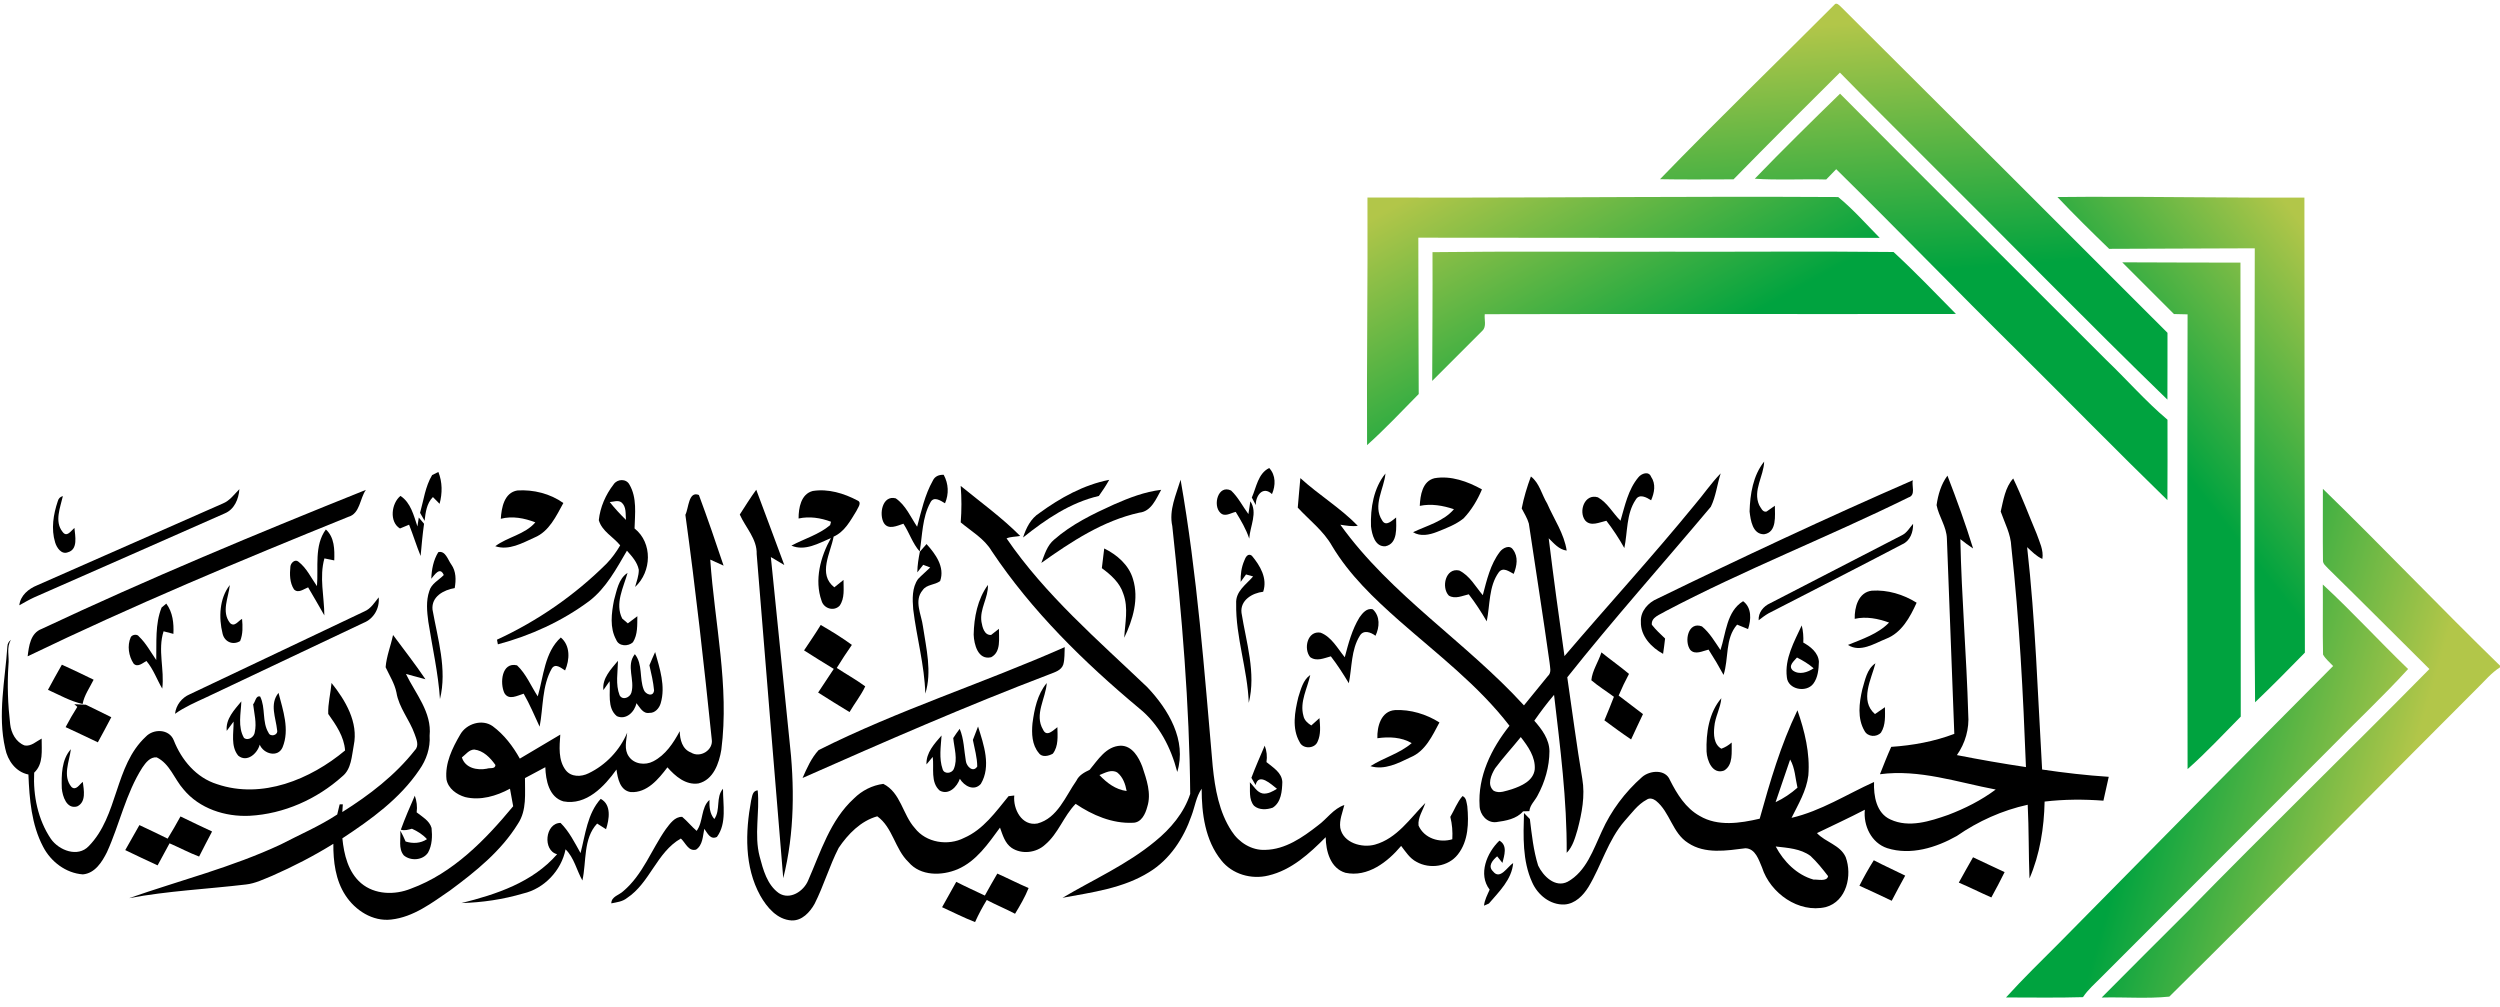
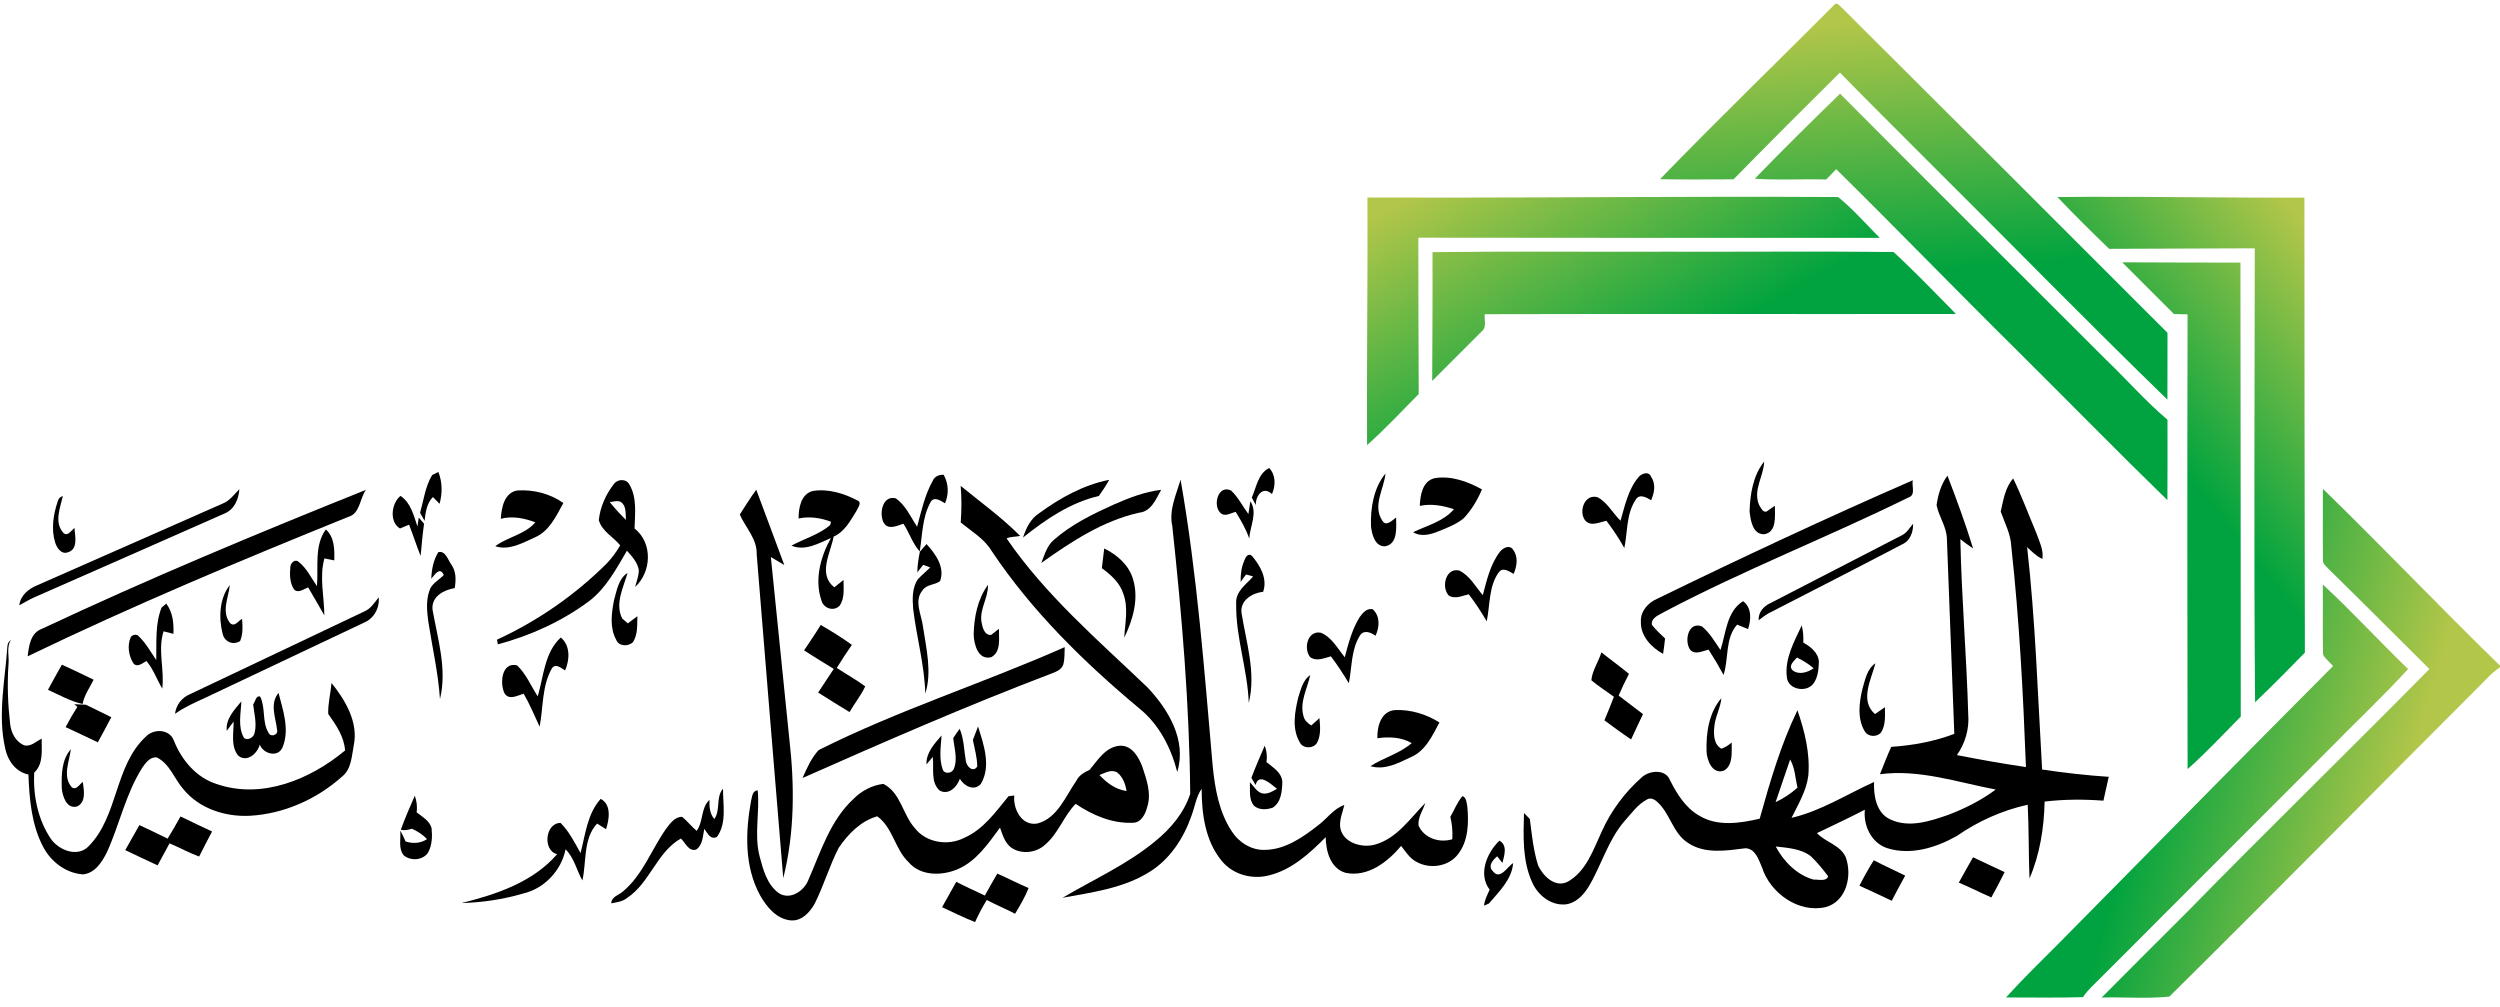
<svg xmlns="http://www.w3.org/2000/svg" xmlns:ns1="http://www.inkscape.org/namespaces/inkscape" xmlns:ns2="http://sodipodi.sourceforge.net/DTD/sodipodi-0.dtd" xmlns:xlink="http://www.w3.org/1999/xlink" width="812pt" height="327pt" viewBox="0 0 812 327" version="1.1" id="svg2" ns1:version="0.48.4 r9939" ns2:docname="Logo of the Syrian Islamic Front.svg">
  <defs id="defs173">
    <linearGradient id="linearGradient4262">
      <stop style="stop-color:#00a33f;stop-opacity:1;" offset="0" id="stop4264" />
      <stop style="stop-color:#00a33f;stop-opacity:0;" offset="1" id="stop4266" />
    </linearGradient>
    <linearGradient id="linearGradient4220">
      <stop style="stop-color:#b2c649;stop-opacity:1;" offset="0" id="stop4222" />
      <stop style="stop-color:#00a33f;stop-opacity:1;" offset="1" id="stop4224" />
    </linearGradient>
    <linearGradient ns1:collect="always" xlink:href="#linearGradient4220" id="linearGradient4226" x1="600.414" y1="64.443" x2="653.308" y2="159.835" gradientUnits="userSpaceOnUse" />
    <linearGradient ns1:collect="always" xlink:href="#linearGradient4220-6" id="linearGradient4226-0" x1="600.414" y1="64.443" x2="653.308" y2="159.835" gradientUnits="userSpaceOnUse" />
    <linearGradient id="linearGradient4220-6">
      <stop style="stop-color:#b2c649;stop-opacity:1;" offset="0" id="stop4222-6" />
      <stop style="stop-color:#00a33f;stop-opacity:1;" offset="1" id="stop4224-1" />
    </linearGradient>
    <linearGradient gradientTransform="matrix(0.567,0.565,-0.565,0.567,544.097,-451.428)" y2="159.835" x2="653.308" y1="64.443" x1="600.414" gradientUnits="userSpaceOnUse" id="linearGradient4243" xlink:href="#linearGradient4220-6" ns1:collect="always" />
    <linearGradient ns1:collect="always" xlink:href="#linearGradient4220-6" id="linearGradient4276" x1="763.905" y1="8.329" x2="771.611" y2="111.114" gradientUnits="userSpaceOnUse" />
    <linearGradient ns1:collect="always" xlink:href="#linearGradient4220-6" id="linearGradient4284" x1="967.045" y1="131.343" x2="888.085" y2="193.802" gradientUnits="userSpaceOnUse" />
    <linearGradient ns1:collect="always" xlink:href="#linearGradient4220-6" id="linearGradient4292" x1="977.967" y1="313.133" x2="879.861" y2="284.742" gradientUnits="userSpaceOnUse" />
  </defs>
  <ns2:namedview pagecolor="#ffffff" bordercolor="#666666" borderopacity="1" objecttolerance="10" gridtolerance="10" guidetolerance="10" ns1:pageopacity="0" ns1:pageshadow="2" ns1:window-width="1680" ns1:window-height="988" id="namedview171" showgrid="false" ns1:zoom="0.44028718" ns1:cx="882.57093" ns1:cy="482.32035" ns1:window-x="-8" ns1:window-y="-8" ns1:window-maximized="1" ns1:current-layer="svg2" />
  <g id="#3fff00ff">
    <path d="M 745.469 1.5 C 745.175 1.515 744.903 1.681 744.625 2.062 C 721.1 25.637 697.144 48.825 673.969 72.75 C 683.906 72.963 693.862 72.8 703.812 72.812 C 718.087 58.25 732.5 43.819 747 29.469 C 758.888 41.656 771 53.594 783 65.656 C 815.362 97.819 847.231 130.475 879.969 162.25 C 880.031 153.213 879.975 144.162 880 135.125 C 836.025 91.112 792.006 47.138 747.906 3.25 C 747.259 2.716 746.351 1.456 745.469 1.5 z M 747.062 38.031 C 735.388 49.406 723.75 60.837 712.438 72.562 C 722.075 73.213 731.775 72.612 741.438 72.875 C 742.8 71.487 744.138 70.088 745.5 68.688 C 770.212 93.025 794.325 117.969 819 142.344 C 839.362 162.556 859.419 183.062 879.969 203.062 C 880.044 192.175 880.013 181.306 880 170.406 C 871.15 162.944 863.487 154.125 855.125 146.125 C 819.125 110.062 782.962 74.181 747.062 38.031 z " transform="scale(0.8,0.8)" id="path22" style="fill:url(#linearGradient4276);fill-opacity:1" />
    <path d="M 698.531 79.906 C 650.749 79.961 602.972 80.375 555.188 80.188 C 555.35 113.7 554.844 147.206 555.031 180.719 C 562.356 174.156 569.1 166.969 576 159.969 C 575.938 138.806 575.819 117.662 575.844 96.5 C 638.281 96.588 700.719 96.6 763.156 96.562 C 757.644 90.975 752.362 84.95 746.312 80 C 730.388 79.906 714.459 79.888 698.531 79.906 z M 722.5 102.156 C 707.064 102.18 691.625 102.237 676.188 102.188 C 644.663 102.3 613.106 101.975 581.594 102.375 C 581.669 119.787 581.531 137.231 581.469 154.656 C 588.244 147.869 595.062 141.1 601.812 134.312 C 603.663 132.588 602.538 129.762 602.812 127.562 C 666.575 127.375 730.35 127.581 794.125 127.469 C 785.775 118.994 777.519 110.362 768.781 102.312 C 753.35 102.144 737.936 102.133 722.5 102.156 z " transform="scale(0.8,0.8)" id="path26" style="fill:url(#linearGradient4226);fill-opacity:1" />
    <path d="M 847.844 79.906 C 843.666 79.918 839.491 79.959 835.312 80 C 842.125 87.188 849.188 94.156 856.312 101.031 C 876.025 100.906 895.725 100.938 915.438 100.812 C 915.388 162.25 915.038 223.7 915.562 285.125 C 922.45 278.55 929.131 271.781 935.781 264.969 C 935.706 203.381 935.581 141.806 935.594 80.219 C 906.336 80.361 877.088 79.823 847.844 79.906 z M 861.625 106.5 C 868.612 113.513 875.612 120.5 882.625 127.5 C 884.462 127.537 886.294 127.562 888.156 127.625 C 888.006 189.162 888.044 250.713 888.156 312.25 C 895.744 305.575 902.625 298.113 909.75 290.938 C 909.7 229.5 909.712 168.062 909.625 106.625 C 893.612 106.625 877.625 106.55 861.625 106.5 z " transform="scale(0.8,0.8)" id="path28" style="fill:url(#linearGradient4284);fill-opacity:1" />
    <path d="M 943.094 198.469 C 943.106 208.106 943 217.75 943.125 227.375 C 942.975 228.925 944.381 229.838 945.281 230.875 C 959.044 244.375 972.656 258.05 986.344 271.625 C 953.719 304.738 920.362 337.125 887.875 370.375 C 876.35 381.913 864.731 393.4 853.281 405 C 862.419 404.75 871.688 405.55 880.75 404.625 C 922.688 363.188 964.038 321.125 1005.75 279.438 C 1008.763 276.538 1011.425 273.2 1015 270.938 L 1015 270.25 C 990.725 246.65 967.381 222.056 943.094 198.469 z M 943.062 237.312 C 943.15 246.787 942.956 256.288 943.156 265.75 C 944.181 267.562 945.837 268.881 947.25 270.406 C 910.138 307.669 873.237 345.113 836.312 382.562 C 828.95 389.95 821.438 397.231 814.438 404.969 C 824.85 404.956 835.288 405.169 845.688 404.844 C 847.712 401.781 850.5 399.413 853.062 396.812 C 883.888 365.962 914.75 335.1 945.562 304.25 C 956.225 293.312 967.4 282.9 977.688 271.625 C 965.975 260.363 955 248.325 943.062 237.312 z " transform="scale(0.8,0.8)" id="path34" style="fill:url(#linearGradient4292);fill-opacity:1" />
  </g>
  <g id="#000000ff">
    <path fill="#000000" opacity="1.00" d=" M 568.26 166.12 C 568.43 160.51 569.39 154.42 573.00 149.92 C 572.88 154.64 569.25 159.26 571.38 164.05 C 571.93 164.88 572.51 166.52 573.80 166.14 C 574.47 165.67 575.81 164.73 576.48 164.26 C 576.46 167.41 577.24 172.91 572.95 173.53 C 569.21 173.54 568.60 168.96 568.26 166.12 Z" id="path39" />
    <path fill="#000000" opacity="1.00" d=" M 406.59 161.61 C 408.09 158.25 408.58 153.83 412.23 152.01 C 414.43 154.35 414.34 157.70 413.14 160.48 C 410.22 157.72 407.81 160.94 407.88 164.05 C 407.43 163.24 407.01 162.43 406.59 161.61 Z" id="path41" />
    <path fill="#000000" opacity="1.00" d=" M 140.35 154.31 C 140.86 154.06 141.87 153.54 142.38 153.29 C 143.71 156.62 143.70 160.20 142.78 163.64 C 142.24 163.09 141.15 161.99 140.61 161.44 C 138.58 163.47 138.21 166.46 137.91 169.17 C 137.41 168.31 136.92 167.44 136.44 166.57 C 137.60 162.46 138.12 158.04 140.35 154.31 Z" id="path43" />
    <path fill="#000000" opacity="1.00" d=" M 302.99 156.10 C 303.64 154.68 305.03 154.14 306.52 154.22 C 308.09 157.13 308.25 160.42 306.94 163.47 C 305.49 162.59 303.21 161.01 302.15 163.29 C 299.52 168.12 299.61 173.83 298.72 179.13 C 296.39 176.50 295.35 173.02 293.43 170.10 C 291.42 170.75 288.54 172.22 287.08 169.87 C 285.42 167.02 286.58 160.73 290.93 161.86 C 294.16 164.06 295.76 167.90 297.88 171.08 C 299.25 165.99 300.38 160.73 302.99 156.10 Z" id="path45" />
    <path fill="#000000" opacity="1.00" d=" M 445.30 170.96 C 445.09 165.01 446.15 158.52 450.00 153.79 C 449.55 158.78 445.75 164.18 448.93 169.04 C 450.16 171.22 452.22 168.99 453.46 168.08 C 453.46 171.27 454.13 176.55 449.98 177.43 C 446.58 177.67 445.60 173.58 445.30 170.96 Z" id="path47" />
    <path fill="#000000" opacity="1.00" d=" M 532.14 155.04 C 533.11 153.80 535.53 152.89 536.28 154.87 C 537.89 157.21 537.35 160.05 536.28 162.49 C 534.79 161.54 532.43 160.22 531.25 162.35 C 528.18 166.93 528.68 172.79 527.58 178.01 C 525.87 174.91 523.91 171.95 521.75 169.14 C 519.55 169.61 516.64 171.14 514.85 169.02 C 512.63 166.10 514.68 160.20 519.00 161.53 C 522.14 163.32 523.83 166.66 526.34 169.13 C 527.77 164.28 528.81 159.02 532.14 155.04 Z" id="path49" />
-     <path fill="#000000" opacity="1.00" d=" M 550.26 164.18 C 553.20 160.76 555.73 156.98 558.88 153.75 C 557.72 157.33 557.34 161.22 555.67 164.61 C 540.16 183.09 524.06 201.09 509.05 219.99 C 510.67 230.98 512.07 242.00 513.93 252.96 C 514.88 258.50 513.79 264.13 512.38 269.49 C 511.58 272.14 510.85 274.96 508.86 277.00 C 508.97 259.81 506.74 242.73 504.76 225.69 C 502.47 228.37 500.36 231.20 498.34 234.09 C 500.80 236.87 503.21 240.10 503.26 243.98 C 503.24 249.01 501.80 254.01 499.39 258.42 C 498.52 260.11 496.91 261.48 496.74 263.46 C 496.23 263.47 495.21 263.51 494.70 263.52 C 492.61 266.00 489.03 266.61 485.98 267.02 C 483.02 267.37 480.70 264.65 480.58 261.87 C 479.93 252.18 484.39 243.13 490.28 235.73 C 480.15 222.55 466.79 212.45 454.41 201.55 C 446.28 194.36 438.28 186.74 432.67 177.36 C 429.90 172.43 425.29 168.97 421.51 164.87 C 421.82 161.68 422.03 158.48 422.36 155.29 C 428.33 160.75 435.36 164.96 441.01 170.78 C 439.10 171.06 437.21 170.71 435.34 170.43 C 451.76 193.33 476.14 208.49 494.98 229.11 C 497.54 225.93 500.15 222.78 502.72 219.61 C 504.07 218.44 503.39 216.60 503.29 215.11 C 501.19 200.08 498.80 185.08 496.57 170.06 C 496.08 168.31 495.07 166.75 494.25 165.14 C 494.93 161.60 495.99 158.14 497.24 154.76 C 500.04 156.90 500.75 160.66 502.53 163.56 C 504.72 168.60 508.03 173.31 508.86 178.83 C 506.35 178.51 504.71 176.48 503.02 174.83 C 504.58 187.60 506.33 200.36 508.14 213.10 C 522.10 196.73 536.64 180.84 550.26 164.18 M 485.61 249.55 C 484.34 251.64 482.88 254.93 485.17 256.86 C 487.04 257.83 489.15 256.85 491.03 256.35 C 494.15 255.29 498.01 253.65 498.48 249.92 C 498.78 245.89 496.29 242.42 493.95 239.40 C 491.21 242.82 488.22 246.03 485.61 249.55 Z" id="path51" />
    <path fill="#000000" opacity="1.00" d=" M 461.14 164.31 C 461.31 160.89 461.97 156.27 465.94 155.32 C 471.27 154.41 476.71 156.38 481.34 158.96 C 479.89 162.39 477.95 165.66 475.37 168.37 C 472.82 170.42 469.72 171.57 466.72 172.77 C 464.25 173.74 461.35 174.34 458.96 172.86 C 463.51 170.69 468.86 169.36 472.24 165.39 C 468.67 164.20 464.88 163.52 461.14 164.31 Z" id="path53" />
    <path fill="#000000" opacity="1.00" d=" M 629.00 164.07 C 629.48 160.68 630.47 157.27 632.53 154.49 C 635.53 162.29 638.41 170.14 640.86 178.14 C 639.42 177.21 638.06 176.16 636.72 175.11 C 637.11 194.09 638.74 213.01 639.28 231.98 C 639.67 236.70 638.32 241.40 635.60 245.26 C 643.04 246.72 650.52 248.03 658.03 249.15 C 657.11 225.25 655.89 201.33 653.27 177.55 C 653.11 173.47 651.14 169.90 649.83 166.15 C 650.69 162.46 651.28 158.29 653.89 155.41 C 656.72 161.27 658.98 167.40 661.51 173.39 C 662.42 176.01 663.82 178.68 663.36 181.54 C 661.41 180.68 659.94 179.13 658.41 177.71 C 661.12 201.69 661.87 225.86 663.28 249.94 C 670.46 251.00 677.68 251.84 684.92 252.31 C 684.33 254.89 683.77 257.47 683.19 260.06 C 676.82 259.58 670.43 259.60 664.09 260.35 C 663.92 268.84 662.55 277.50 659.18 285.32 C 658.87 277.35 659.00 269.36 658.60 261.38 C 650.34 263.19 642.52 266.71 635.58 271.52 C 628.86 275.32 620.57 277.90 612.96 275.48 C 607.81 273.78 605.17 268.16 605.70 263.00 C 600.58 265.66 595.34 268.08 590.15 270.59 C 592.93 273.58 597.70 274.43 599.48 278.39 C 601.67 284.31 599.79 292.75 593.02 294.62 C 584.20 296.69 574.97 290.09 572.31 281.77 C 571.24 279.29 570.19 275.65 566.95 275.51 C 560.80 276.28 553.80 277.47 548.31 273.80 C 543.17 270.59 542.44 263.77 537.84 260.08 C 536.96 259.43 535.81 259.05 534.85 259.73 C 531.88 261.31 529.92 264.18 527.71 266.61 C 522.27 272.85 520.16 281.08 515.95 288.06 C 514.22 290.87 511.60 293.56 508.12 293.78 C 503.50 293.98 499.44 290.66 497.65 286.58 C 494.44 279.55 494.78 271.60 494.99 264.06 C 495.61 264.72 496.25 265.37 496.90 266.02 C 497.53 271.09 498.05 276.25 499.59 281.14 C 501.21 284.55 505.13 288.46 509.17 286.39 C 515.23 283.03 517.48 275.98 520.25 270.07 C 523.27 263.31 527.81 257.26 533.36 252.37 C 535.88 250.19 540.95 249.76 542.40 253.37 C 544.68 257.89 547.49 262.47 552.05 265.01 C 557.94 268.51 565.20 267.39 571.55 265.91 C 574.89 253.95 578.38 241.90 583.81 230.70 C 586.16 237.45 587.94 244.66 587.35 251.85 C 586.74 256.84 584.08 261.22 581.89 265.64 C 591.47 263.41 599.82 257.99 608.69 253.99 C 608.52 258.49 609.42 264.13 614.04 266.18 C 620.06 268.98 626.86 266.73 632.76 264.68 C 638.23 262.60 643.51 259.94 648.21 256.44 C 635.80 254.10 623.41 249.77 610.61 251.47 C 611.79 248.49 612.95 245.50 614.27 242.58 C 621.25 242.11 628.20 240.85 634.76 238.36 C 633.95 217.22 633.17 196.08 632.35 174.95 C 632.25 171.05 629.73 167.81 629.00 164.07 M 581.44 246.69 C 579.80 251.29 578.34 255.95 576.71 260.55 C 579.29 259.33 581.68 257.74 583.82 255.84 C 583.10 252.78 583.04 249.47 581.44 246.69 M 576.75 274.94 C 579.33 279.82 583.61 284.17 589.03 285.69 C 590.41 285.59 593.41 286.45 593.76 284.57 C 591.99 282.27 590.17 279.98 588.04 278.00 C 584.80 275.61 580.60 275.39 576.75 274.94 Z" id="path55" />
    <path fill="#000000" opacity="1.00" d=" M 199.30 157.33 C 200.49 155.53 203.38 155.39 204.44 157.39 C 206.96 161.68 206.23 166.90 206.10 171.64 C 212.04 176.34 211.67 185.71 206.28 190.65 C 206.78 188.82 207.50 186.99 207.48 185.07 C 207.00 182.59 205.26 180.69 203.63 178.87 C 200.17 184.75 196.87 191.04 191.33 195.26 C 182.50 201.81 172.32 206.45 161.71 209.28 C 161.64 208.90 161.50 208.15 161.42 207.77 C 174.61 201.69 186.71 193.32 197.00 183.08 C 198.73 181.29 200.19 179.28 201.44 177.13 C 199.19 174.36 195.53 172.58 194.49 168.95 C 194.93 164.73 196.72 160.67 199.30 157.33 M 198.04 163.07 C 199.67 165.11 201.44 167.03 203.31 168.86 C 203.14 166.93 203.51 164.51 201.80 163.14 C 200.67 162.37 199.27 162.99 198.04 163.07 Z" id="path57" />
    <path fill="#000000" opacity="1.00" d=" M 337.61 166.63 C 344.37 161.70 351.98 157.47 360.27 155.85 C 359.27 157.67 358.12 159.40 356.91 161.09 C 347.63 163.24 339.62 168.71 332.29 174.58 C 333.29 171.48 334.77 168.43 337.61 166.63 Z" id="path59" />
    <path fill="#000000" opacity="1.00" d=" M 380.76 170.88 C 379.61 165.68 382.01 160.70 383.46 155.82 C 388.85 186.60 391.17 217.80 393.89 248.89 C 394.63 256.19 395.94 263.76 400.06 269.99 C 402.38 273.62 406.54 276.26 410.95 276.04 C 417.47 275.92 423.09 271.99 428.04 268.13 C 430.99 266.01 433.05 262.66 436.64 261.47 C 436.06 263.90 434.96 266.34 435.32 268.90 C 436.24 273.79 442.36 275.50 446.58 274.33 C 453.74 272.33 457.99 265.81 462.94 260.81 C 462.18 263.23 460.46 265.50 460.74 268.13 C 462.56 272.30 467.55 273.86 471.71 272.59 C 471.85 270.14 471.67 267.69 471.06 265.32 C 472.39 263.08 473.29 260.54 475.02 258.56 C 476.34 259.09 476.31 260.71 476.58 261.87 C 477.08 267.19 476.97 273.16 473.50 277.54 C 470.40 281.51 464.38 282.36 460.08 279.93 C 457.88 278.80 456.55 276.63 455.09 274.75 C 450.73 279.96 444.21 285.03 437.00 283.48 C 432.11 282.03 430.64 276.43 430.59 271.92 C 425.31 277.23 419.47 282.61 411.97 284.37 C 406.45 285.74 400.21 283.95 396.66 279.42 C 391.43 272.94 390.29 264.23 390.30 256.17 C 388.49 258.81 388.10 262.06 386.98 264.99 C 384.45 272.29 379.95 279.18 373.26 283.26 C 364.81 288.53 354.71 289.83 345.11 291.60 C 355.21 285.62 366.09 280.80 375.19 273.26 C 380.18 269.21 384.57 264.04 386.58 257.85 C 386.33 228.78 383.87 199.77 380.76 170.88 Z" id="path61" />
    <path fill="#000000" opacity="1.00" d=" M 538.35 194.43 C 565.74 181.09 593.34 168.16 621.27 155.99 C 620.86 157.76 622.32 160.81 619.90 161.56 C 593.83 174.40 566.68 184.99 540.95 198.53 C 539.28 199.62 536.23 200.42 536.52 202.92 C 537.78 204.56 539.33 205.96 540.82 207.39 C 540.63 209.05 540.42 210.71 540.17 212.37 C 536.36 210.31 532.79 206.54 532.96 201.93 C 532.76 198.53 535.36 195.67 538.35 194.43 Z" id="path63" />
    <path fill="#000000" opacity="1.00" d=" M 312.03 157.82 C 318.54 163.14 325.41 168.10 331.36 174.08 C 329.89 174.37 328.31 174.27 326.93 174.87 C 339.54 193.28 356.63 207.92 372.66 223.22 C 379.49 230.44 385.52 240.45 382.37 250.73 C 380.34 242.84 376.46 235.24 370.00 230.06 C 352.04 215.06 335.15 198.51 322.10 178.98 C 319.71 174.95 315.53 172.60 312.04 169.67 C 312.35 165.72 312.35 161.76 312.03 157.82 Z" id="path65" />
    <path fill="#000000" opacity="1.00" d=" M 162.66 168.50 C 162.89 164.89 163.76 160.01 168.05 159.30 C 173.26 158.97 178.71 160.33 182.98 163.38 C 180.64 167.63 178.38 172.62 173.61 174.59 C 169.66 176.37 165.31 178.90 160.86 177.41 C 164.87 174.38 170.45 173.65 173.88 169.66 C 170.32 168.29 166.43 167.52 162.66 168.50 Z" id="path67" />
    <path fill="#000000" opacity="1.00" d=" M 240.28 167.12 C 242.03 164.42 243.72 161.66 245.63 159.07 C 248.73 167.19 251.66 175.38 254.74 183.52 C 253.28 182.65 251.84 181.78 250.37 180.93 C 252.34 200.59 254.36 220.25 256.36 239.91 C 258.10 254.96 258.13 270.46 254.40 285.23 C 251.51 250.14 248.59 215.06 245.77 179.98 C 245.93 175.05 242.17 171.38 240.28 167.12 Z" id="path69" />
    <path fill="#000000" opacity="1.00" d=" M 259.38 168.41 C 259.37 165.02 260.13 160.47 263.98 159.47 C 268.97 158.67 274.12 160.23 278.51 162.56 C 280.11 163.25 278.54 164.99 278.14 166.00 C 276.20 169.15 274.32 172.72 270.76 174.30 C 269.78 179.61 265.55 186.52 270.99 190.76 C 271.97 189.94 272.96 189.15 273.97 188.36 C 273.96 191.16 274.43 194.30 272.71 196.73 C 270.84 198.69 267.55 197.66 266.84 195.12 C 264.46 188.40 266.49 180.78 269.89 174.76 C 265.91 176.45 261.45 179.11 257.05 177.22 C 261.22 174.98 265.95 173.66 269.63 170.56 C 269.70 170.29 269.84 169.74 269.91 169.46 C 266.56 168.20 262.91 167.63 259.38 168.41 Z" id="path71" />
    <path fill="#000000" opacity="1.00" d=" M 361.86 163.83 C 366.75 161.68 371.81 159.73 377.15 159.09 C 375.49 162.05 373.92 166.14 370.05 166.51 C 358.23 169.13 347.95 175.93 338.22 182.84 C 339.26 180.18 340.08 177.19 342.36 175.29 C 348.07 170.28 354.99 166.94 361.86 163.83 Z" id="path73" />
    <path fill="#000000" opacity="1.00" d=" M 396.35 166.54 C 393.86 164.15 395.61 157.28 399.85 159.32 C 402.17 161.50 403.60 164.43 405.48 166.97 C 405.64 165.94 405.95 163.87 406.11 162.83 C 408.58 166.49 405.99 170.95 405.75 174.94 C 404.72 171.84 403.06 169.03 401.36 166.26 C 399.72 166.61 397.83 168.04 396.35 166.54 Z" id="path75" />
    <path fill="#000000" opacity="1.00" d=" M 72.39 163.53 C 74.65 162.62 76.09 160.54 77.75 158.88 C 77.52 162.07 76.14 165.45 73.00 166.75 C 52.38 175.90 31.71 184.94 11.07 194.04 C 9.42 194.80 7.86 195.72 6.27 196.60 C 6.64 193.39 9.27 191.24 12.08 190.10 C 32.18 181.24 52.28 172.36 72.39 163.53 Z" id="path77" />
    <path fill="#000000" opacity="1.00" d=" M 13.54 204.27 C 48.11 188.02 83.39 173.32 118.84 159.11 C 116.86 161.89 116.95 166.84 113.12 167.88 C 78.03 182.07 43.09 196.71 8.98 213.17 C 9.39 209.83 9.89 205.63 13.54 204.27 Z" id="path79" />
    <path fill="#000000" opacity="1.00" d=" M 18.77 162.79 C 18.99 161.91 19.54 161.36 20.42 161.13 C 19.60 164.77 17.64 169.35 20.28 172.69 C 21.69 174.71 23.02 172.44 24.17 171.47 C 24.40 174.06 25.43 178.47 22.02 179.39 C 19.94 180.19 18.42 177.89 17.91 176.18 C 16.56 171.81 17.33 167.04 18.77 162.79 Z" id="path81" />
-     <path fill="#000000" opacity="1.00" d=" M 222.61 167.21 C 223.71 165.08 223.60 159.37 227.00 160.77 C 229.82 168.36 232.45 176.03 235.02 183.72 C 233.57 183.06 232.13 182.41 230.69 181.76 C 232.09 202.31 236.94 222.84 234.29 243.50 C 233.57 247.90 231.71 253.30 226.85 254.46 C 222.73 255.08 219.30 252.09 216.78 249.23 C 213.89 253.05 210.15 257.60 204.86 257.27 C 201.37 256.75 200.63 252.83 200.23 249.94 C 196.32 255.44 190.44 261.68 183.00 260.29 C 178.30 258.92 177.26 253.42 177.12 249.19 C 174.92 250.37 172.70 251.53 170.51 252.72 C 170.46 257.73 171.17 263.13 168.23 267.55 C 162.77 276.43 154.44 283.11 146.15 289.24 C 140.31 293.23 134.32 297.87 127.05 298.67 C 121.05 299.37 115.36 295.68 112.19 290.79 C 108.97 285.87 108.23 279.82 108.27 274.07 C 101.92 278.01 95.26 281.44 88.42 284.45 C 85.65 285.56 82.91 286.95 79.90 287.28 C 67.25 288.78 54.48 289.36 41.93 291.72 C 58.36 285.96 75.41 281.68 91.23 274.26 C 97.35 271.07 103.75 268.35 109.53 264.55 C 109.72 263.73 110.12 262.08 110.32 261.26 L 111.35 261.24 C 111.31 261.87 111.22 263.12 111.18 263.75 C 119.96 258.24 128.35 251.82 134.79 243.62 C 136.23 242.16 135.23 240.03 134.67 238.42 C 133.03 233.77 129.56 229.87 128.76 224.91 C 128.16 221.96 126.49 219.41 125.25 216.71 C 125.53 213.15 126.93 209.74 127.66 206.24 C 131.20 211.01 134.86 215.70 138.19 220.62 C 136.07 220.06 133.96 219.49 131.85 218.90 C 134.96 225.33 140.31 231.35 139.54 238.96 C 139.81 242.94 138.48 246.81 136.20 250.04 C 129.88 259.42 120.52 266.16 111.20 272.29 C 111.72 277.55 113.08 283.25 117.27 286.85 C 121.70 290.62 128.23 290.77 133.45 288.64 C 147.11 283.63 157.59 272.84 166.68 261.87 C 166.34 259.97 165.99 258.07 165.64 256.17 C 161.23 258.55 156.07 260.10 151.07 258.89 C 148.33 258.08 145.58 256.14 145.02 253.17 C 144.47 247.92 146.91 242.98 149.48 238.58 C 151.47 235.05 156.58 233.43 160.02 235.86 C 163.74 238.61 166.60 242.38 168.84 246.40 C 173.22 243.79 177.60 241.19 181.98 238.60 C 181.71 242.46 181.25 246.91 183.76 250.17 C 185.53 252.44 188.78 252.36 191.16 251.17 C 196.74 248.51 201.32 243.69 203.71 237.98 C 203.45 240.54 202.61 243.43 204.26 245.72 C 205.97 248.23 209.57 248.65 212.15 247.29 C 216.15 245.25 218.72 241.34 220.78 237.49 C 220.82 240.20 221.60 243.36 224.43 244.42 C 227.41 246.31 231.78 243.64 231.17 240.08 C 228.65 215.76 225.95 191.43 222.61 167.21 M 150.02 246.01 C 151.10 249.48 154.97 250.28 158.14 249.67 C 159.02 249.30 160.91 249.91 160.90 248.45 C 159.25 246.11 157.01 243.78 154.02 243.45 C 152.31 243.51 151.27 245.07 150.02 246.01 Z" id="path83" />
    <path fill="#000000" opacity="1.00" d=" M 129.91 171.65 C 126.37 169.52 127.12 163.46 130.07 161.07 C 133.42 163.25 134.38 167.43 135.58 170.99 C 135.69 170.26 135.91 168.81 136.02 168.09 C 136.59 168.76 137.16 169.44 137.73 170.12 C 137.25 173.60 136.93 177.09 136.62 180.58 C 135.26 177.24 134.20 173.78 132.87 170.42 C 132.13 170.73 130.65 171.34 129.91 171.65 Z" id="path85" />
    <path fill="#000000" opacity="1.00" d=" M 617.82 173.81 C 619.39 173.02 620.24 171.42 621.37 170.14 C 621.44 172.78 620.45 175.66 617.86 176.79 C 603.42 184.35 588.90 191.76 574.40 199.22 C 573.27 199.87 572.24 200.67 571.21 201.46 C 571.06 198.95 572.76 196.92 574.95 195.93 C 589.25 188.58 603.54 181.21 617.82 173.81 Z" id="path87" />
    <path fill="#000000" opacity="1.00" d=" M 102.95 190.38 C 103.47 184.30 102.00 177.18 105.84 171.97 C 108.67 174.54 108.68 178.50 108.57 182.02 C 107.77 181.85 106.17 181.53 105.37 181.37 C 103.67 187.42 105.31 193.72 105.35 199.88 C 103.60 196.83 101.87 193.78 100.08 190.77 C 98.67 191.29 96.88 192.85 95.49 191.43 C 94.07 189.25 94.07 186.51 94.32 184.02 C 94.41 182.89 95.81 181.49 96.91 182.42 C 99.59 184.48 101.04 187.67 102.95 190.38 Z" id="path89" />
    <path fill="#000000" opacity="1.00" d=" M 298.78 179.17 C 299.50 178.35 300.21 177.53 300.94 176.71 C 303.84 179.92 306.96 184.15 305.36 188.71 C 303.71 190.05 300.97 189.75 299.68 191.69 C 296.76 195.09 299.29 199.63 299.77 203.43 C 300.83 210.58 302.76 218.20 300.54 225.29 C 300.28 216.03 297.72 207.05 296.61 197.89 C 296.35 194.59 296.18 190.89 298.19 188.06 C 299.44 186.75 300.84 185.60 302.13 184.32 C 301.37 184.03 300.61 183.74 299.86 183.45 C 299.38 184.07 298.43 185.29 297.95 185.90 C 297.96 183.63 298.34 181.39 298.78 179.17 Z" id="path91" />
    <path fill="#000000" opacity="1.00" d=" M 358.65 178.14 C 362.81 180.19 366.65 183.48 367.99 188.06 C 369.98 194.50 367.97 201.28 365.15 207.14 C 365.40 202.40 366.57 197.48 364.86 192.87 C 363.74 189.28 360.81 186.69 357.88 184.54 C 358.13 182.40 358.39 180.27 358.65 178.14 Z" id="path93" />
    <path fill="#000000" opacity="1.00" d=" M 487.17 179.22 C 488.09 177.99 490.33 176.82 491.42 178.50 C 493.23 180.88 492.68 183.84 491.65 186.40 C 490.17 185.64 488.21 184.06 486.81 185.87 C 483.50 190.45 484.00 196.49 482.89 201.81 C 481.11 198.77 479.21 195.81 477.05 193.03 C 474.96 193.50 472.62 194.69 470.58 193.45 C 468.06 190.83 469.48 184.30 473.96 185.30 C 477.37 186.96 479.24 190.52 481.61 193.32 C 482.90 188.45 484.05 183.30 487.17 179.22 Z" id="path95" />
    <path fill="#000000" opacity="1.00" d=" M 142.35 179.35 C 144.67 178.72 145.48 181.85 146.57 183.33 C 148.19 185.61 148.14 188.37 147.69 191.01 C 144.12 191.61 140.08 193.75 140.48 198.00 C 142.17 207.50 145.28 217.45 142.90 227.06 C 142.34 218.60 140.42 210.31 139.12 201.95 C 138.68 198.65 138.33 195.17 139.44 191.97 C 140.10 189.57 142.52 188.44 144.14 186.77 C 142.91 183.89 141.14 186.73 140.08 187.98 C 140.19 184.98 140.76 181.94 142.35 179.35 Z" id="path97" />
    <path fill="#000000" opacity="1.00" d=" M 404.15 182.08 C 404.51 181.04 405.32 179.52 406.60 180.50 C 409.31 183.74 411.74 187.86 410.28 192.20 C 406.73 192.61 402.76 194.95 403.24 199.05 C 404.77 208.64 408.02 218.58 405.60 228.29 C 405.21 217.42 401.32 206.94 401.51 196.05 C 401.26 192.05 404.74 189.89 407.01 187.23 C 406.24 187.01 405.47 186.79 404.71 186.58 C 404.28 187.18 403.41 188.39 402.97 188.99 C 402.89 186.63 403.20 184.26 404.15 182.08 Z" id="path99" />
    <path fill="#000000" opacity="1.00" d=" M 199.42 194.99 C 200.33 191.84 200.86 188.00 203.83 186.07 C 202.51 190.81 199.65 196.04 202.09 200.90 C 202.55 201.29 203.46 202.08 203.92 202.47 C 204.94 201.68 205.97 200.90 207.01 200.15 C 206.96 202.99 207.17 206.09 205.58 208.60 C 204.06 210.04 200.97 209.98 200.15 207.81 C 197.98 203.92 198.61 199.17 199.42 194.99 Z" id="path101" />
    <path fill="#000000" opacity="1.00" d=" M 72.29 205.78 C 71.00 200.63 71.24 194.33 74.65 190.02 C 74.23 194.09 71.82 198.67 74.71 202.35 C 76.18 203.80 77.35 201.68 78.62 201.01 C 78.83 203.43 78.94 205.93 77.99 208.22 C 75.65 209.67 72.90 208.49 72.29 205.78 Z" id="path103" />
    <path fill="#000000" opacity="1.00" d=" M 316.25 206.13 C 316.36 200.51 317.51 194.60 320.88 189.98 C 321.06 194.10 318.13 197.77 318.78 201.99 C 319.07 203.67 319.69 206.39 321.92 206.23 C 322.56 205.73 323.83 204.73 324.46 204.23 C 324.39 207.30 325.24 211.75 321.92 213.47 C 317.67 214.48 316.36 209.32 316.25 206.13 Z" id="path105" />
-     <path fill="#000000" opacity="1.00" d=" M 602.41 201.00 C 602.31 197.27 603.59 192.36 607.99 191.85 C 613.06 191.51 618.23 193.07 622.52 195.76 C 620.40 200.44 617.66 205.54 612.59 207.48 C 608.77 209.01 604.22 212.05 600.21 209.48 C 604.87 207.55 609.96 205.93 613.57 202.21 C 610.01 200.92 606.16 200.14 602.41 201.00 Z" id="path107" />
    <path fill="#000000" opacity="1.00" d=" M 118.39 198.57 C 120.47 197.70 121.64 195.69 123.00 194.02 C 123.36 197.56 121.38 201.02 118.04 202.32 C 101.00 210.40 83.94 218.45 66.90 226.53 C 63.46 228.13 59.95 229.63 56.85 231.85 C 57.16 229.02 59.04 226.61 61.64 225.50 C 80.54 216.50 99.49 207.59 118.39 198.57 Z" id="path109" />
    <path fill="#000000" opacity="1.00" d=" M 558.81 211.13 C 560.60 205.70 560.78 198.56 566.16 195.27 C 569.01 197.36 568.79 201.31 567.77 204.32 C 566.57 203.84 565.39 203.36 564.21 202.88 C 560.23 207.42 561.56 213.87 559.81 219.22 C 558.29 216.42 556.67 213.67 554.94 210.99 C 553.04 211.42 550.60 212.82 549.00 211.08 C 546.96 208.34 548.28 201.70 552.80 203.46 C 555.33 205.56 556.98 208.44 558.81 211.13 Z" id="path111" />
    <path fill="#000000" opacity="1.00" d=" M 52.49 197.32 C 52.87 197.00 53.63 196.37 54.01 196.05 C 56.13 198.89 56.49 202.44 56.32 205.88 C 55.52 205.67 53.93 205.26 53.13 205.05 C 51.17 211.14 53.48 217.51 52.70 223.66 C 51.06 220.94 49.81 217.30 47.55 214.68 C 46.38 215.33 44.69 216.89 43.40 215.54 C 41.78 213.11 41.27 209.71 42.45 207.00 C 42.86 206.11 44.58 205.82 45.14 206.74 C 47.45 208.94 48.95 211.79 50.75 214.38 C 50.89 208.71 50.33 202.67 52.49 197.32 Z" id="path113" />
    <path fill="#000000" opacity="1.00" d=" M 441.56 200.53 C 442.53 199.15 443.97 197.36 445.91 197.92 C 448.33 200.21 448.09 203.71 446.76 206.50 C 445.25 205.33 442.83 204.46 441.65 206.52 C 438.81 211.10 439.14 216.78 438.10 221.91 C 436.29 218.91 434.40 215.95 432.26 213.18 C 430.07 213.75 427.63 214.95 425.54 213.43 C 423.31 210.71 424.64 204.75 428.92 205.49 C 432.48 206.84 434.45 210.63 436.78 213.48 C 437.95 209.03 439.13 204.49 441.56 200.53 Z" id="path115" />
    <path fill="#000000" opacity="1.00" d=" M 266.57 202.99 C 270.04 204.99 273.46 207.09 276.69 209.46 C 274.97 211.90 273.36 214.42 271.78 216.95 C 274.84 218.97 278.07 220.75 281.03 222.93 C 279.64 225.89 277.56 228.46 275.93 231.28 C 272.49 229.23 269.12 227.07 265.73 224.94 C 267.41 222.37 269.11 219.82 270.81 217.26 C 267.58 215.28 264.35 213.31 261.16 211.25 C 262.99 208.51 264.85 205.80 266.57 202.99 Z" id="path117" />
    <path fill="#000000" opacity="1.00" d=" M 580.37 219.95 C 579.60 213.94 582.77 208.40 585.20 203.14 C 585.67 204.96 585.80 206.83 585.71 208.71 C 588.07 210.03 590.59 212.00 590.78 214.93 C 590.69 217.37 590.49 220.04 588.96 222.07 C 586.69 225.09 580.71 223.98 580.37 219.95 M 582.32 217.78 C 584.39 219.29 587.14 218.39 589.07 217.06 C 587.44 215.64 585.58 214.53 583.66 213.56 C 582.71 214.71 580.65 216.25 582.32 217.78 Z" id="path119" />
    <path fill="#000000" opacity="1.00" d=" M 2.40 209.89 C 2.46 209.02 2.85 208.34 3.58 207.82 C 1.99 210.21 3.07 213.27 2.75 215.95 C 2.31 222.36 2.56 228.80 3.30 235.18 C 3.60 238.05 5.18 241.08 8.01 242.13 C 10.13 242.50 11.78 240.79 13.53 239.89 C 13.48 243.70 14.20 248.06 11.10 250.96 C 10.73 258.40 12.31 266.24 16.54 272.48 C 19.15 276.20 25.26 278.60 28.83 274.82 C 38.49 264.96 37.13 248.78 47.34 239.29 C 49.86 236.61 54.95 236.73 56.43 240.43 C 58.95 246.85 63.74 252.60 70.51 254.70 C 85.08 259.66 100.82 253.16 112.08 243.75 C 111.76 239.23 109.14 235.46 106.61 231.89 C 106.48 228.52 107.40 225.19 107.68 221.83 C 112.18 227.44 116.46 234.62 114.90 242.10 C 114.22 245.56 114.16 249.78 111.19 252.16 C 102.93 259.58 92.19 264.37 81.06 264.97 C 73.15 265.35 64.75 262.64 59.61 256.39 C 56.61 253.02 55.17 248.06 50.89 245.99 C 48.76 245.80 47.31 247.74 46.24 249.31 C 40.85 257.75 38.85 267.74 34.74 276.78 C 33.15 279.96 30.84 283.66 26.92 284.00 C 21.37 283.61 16.47 279.84 13.98 274.98 C 10.21 267.80 9.55 259.51 9.23 251.56 C 5.12 250.75 2.48 247.03 1.70 243.12 C -0.83 232.14 1.67 220.92 2.40 209.89 Z" id="path121" />
    <path fill="#000000" opacity="1.00" d=" M 174.66 226.18 C 176.57 219.70 176.85 211.89 182.15 207.06 C 185.30 209.69 185.06 214.31 183.54 217.76 C 182.31 217.03 180.42 215.27 179.23 217.13 C 175.98 222.85 176.49 229.73 175.27 236.02 C 173.60 232.42 172.06 228.75 170.09 225.31 C 168.06 225.90 165.27 227.58 163.83 225.11 C 162.30 221.91 162.91 214.92 167.93 216.10 C 170.91 218.90 172.45 222.81 174.66 226.18 Z" id="path123" />
    <path fill="#000000" opacity="1.00" d=" M 265.90 243.62 C 291.75 230.64 319.41 221.89 345.82 210.19 C 345.71 212.06 345.86 213.99 345.36 215.82 C 344.73 217.74 342.64 218.31 340.98 218.97 C 313.84 229.30 287.21 240.95 260.67 252.69 C 262.08 249.51 263.51 246.20 265.90 243.62 Z" id="path125" />
-     <path fill="#000000" opacity="1.00" d=" M 210.93 216.08 C 211.53 214.64 212.14 213.20 212.79 211.78 C 214.29 217.14 216.24 222.86 214.59 228.43 C 214.13 230.03 212.73 231.65 210.93 231.54 C 208.81 231.92 207.84 229.72 206.71 228.39 C 206.15 231.21 203.37 233.96 200.36 232.61 C 197.07 229.93 198.34 224.93 198.00 221.25 C 197.50 221.97 196.49 223.42 195.98 224.14 C 195.54 220.28 198.46 217.35 200.72 214.62 C 200.67 218.33 199.86 222.26 201.25 225.83 C 202.22 227.56 204.55 226.60 205.06 225.01 C 206.31 220.84 203.24 216.21 206.20 212.47 C 208.83 215.76 207.62 220.29 209.08 223.99 C 209.58 225.54 212.22 226.55 212.44 224.23 C 212.19 221.47 211.54 218.77 210.93 216.08 Z" id="path127" />
    <path fill="#000000" opacity="1.00" d=" M 520.14 211.89 C 523.09 214.26 526.19 216.45 529.10 218.88 C 527.87 221.17 526.76 223.52 525.74 225.92 C 528.37 227.92 531.00 229.94 533.64 231.94 C 532.36 234.69 531.03 237.41 529.78 240.17 C 526.83 238.19 523.97 236.08 521.11 233.97 C 522.16 231.43 523.22 228.89 524.20 226.32 C 521.76 224.51 519.18 222.91 516.87 220.95 C 517.14 217.85 519.19 214.93 520.14 211.89 Z" id="path129" />
-     <path fill="#000000" opacity="1.00" d=" M 15.58 224.06 C 17.03 221.30 18.58 218.60 20.10 215.89 C 23.57 217.45 26.99 219.11 30.41 220.77 C 29.14 223.36 27.37 225.77 26.83 228.65 C 22.83 227.77 19.28 225.70 15.58 224.06 Z" id="path131" />
+     <path fill="#000000" opacity="1.00" d=" M 15.58 224.06 C 17.03 221.30 18.58 218.60 20.10 215.89 C 23.57 217.45 26.99 219.11 30.41 220.77 C 29.14 223.36 27.37 225.77 26.83 228.65 C 22.83 227.77 19.28 225.70 15.58 224.06 " id="path131" />
    <path fill="#000000" opacity="1.00" d=" M 604.87 223.92 C 605.78 220.92 606.33 217.31 609.14 215.44 C 607.80 220.65 603.94 227.53 608.99 231.93 C 610.06 231.17 611.14 230.43 612.23 229.70 C 612.25 232.45 612.51 235.48 610.96 237.92 C 609.55 239.55 606.61 239.36 605.60 237.40 C 603.20 233.34 603.86 228.30 604.87 223.92 Z" id="path133" />
    <path fill="#000000" opacity="1.00" d=" M 421.69 226.47 C 422.52 223.90 423.21 220.86 425.57 219.23 C 424.65 223.60 422.07 227.96 423.36 232.53 C 423.64 233.94 424.74 234.90 425.91 235.63 C 426.77 234.82 427.66 234.03 428.56 233.25 C 428.78 235.79 429.07 238.51 427.95 240.90 C 427.00 243.25 423.14 243.37 422.11 241.01 C 419.55 236.56 420.55 231.19 421.69 226.47 Z" id="path135" />
-     <path fill="#000000" opacity="1.00" d=" M 335.35 234.93 C 335.96 230.34 336.93 225.49 339.99 221.85 C 339.67 226.84 335.86 232.08 338.79 237.00 C 339.96 239.54 342.10 237.16 343.44 236.19 C 343.50 239.06 343.84 242.37 341.96 244.79 C 340.64 245.55 338.44 246.10 337.42 244.59 C 335.16 241.96 335.04 238.21 335.35 234.93 Z" id="path137" />
    <path fill="#000000" opacity="1.00" d=" M 82.22 228.75 C 82.98 227.95 83.04 225.85 84.50 226.23 C 86.33 229.94 85.06 234.48 87.21 237.99 C 87.79 239.51 90.42 238.81 90.01 237.16 C 89.59 233.06 87.50 228.71 90.46 225.04 C 91.92 230.71 94.14 236.95 91.79 242.70 C 90.30 246.19 85.59 244.90 84.36 241.86 C 83.61 244.74 80.22 247.78 77.37 245.43 C 74.86 242.36 75.93 238.02 75.87 234.37 C 75.31 235.13 74.20 236.63 73.64 237.38 C 73.24 233.48 76.13 230.57 78.39 227.80 C 78.25 231.70 77.17 236.09 79.25 239.68 C 80.65 240.72 82.59 239.35 82.75 237.80 C 83.42 234.81 82.56 231.74 82.22 228.75 Z" id="path139" />
    <path fill="#000000" opacity="1.00" d=" M 554.29 244.09 C 554.10 238.11 555.05 231.45 559.09 226.78 C 558.84 229.99 557.05 232.84 556.81 236.07 C 556.54 238.56 556.63 241.79 559.10 243.18 C 560.33 242.74 561.44 242.07 562.45 241.17 C 562.38 244.19 563.03 248.47 559.97 250.28 C 556.22 251.65 554.42 247.03 554.29 244.09 Z" id="path141" />
    <path fill="#000000" opacity="1.00" d=" M 24.14 228.73 C 25.38 228.79 26.63 228.84 27.88 228.89 C 30.62 230.27 33.42 231.54 36.15 232.95 C 34.71 235.68 33.27 238.41 31.78 241.11 C 28.31 239.42 24.80 237.82 21.31 236.17 C 22.50 233.93 23.75 231.72 25.12 229.58 L 24.14 228.73 Z" id="path143" />
    <path fill="#000000" opacity="1.00" d=" M 447.37 239.78 C 447.24 236.02 448.55 230.97 453.08 230.64 C 458.13 230.39 463.26 231.96 467.53 234.65 C 465.24 238.95 462.95 244.00 458.14 245.97 C 454.12 247.90 449.71 250.22 445.12 248.85 C 449.42 246.07 454.58 244.78 458.52 241.36 C 455.18 239.40 451.12 239.24 447.37 239.78 Z" id="path145" />
    <path fill="#000000" opacity="1.00" d=" M 309.61 239.72 C 310.27 238.69 310.97 237.69 311.71 236.72 C 313.11 240.05 313.11 243.68 313.71 247.18 C 313.91 248.91 316.05 251.08 317.41 248.96 C 317.39 246.03 316.55 243.19 315.99 240.33 C 316.55 238.87 317.11 237.42 317.67 235.97 C 319.52 241.84 322.00 248.89 318.57 254.62 C 316.35 257.09 313.17 255.30 311.76 252.95 C 310.87 255.55 308.15 258.37 305.23 256.79 C 302.15 254.10 303.43 249.43 302.95 245.85 C 302.44 246.46 301.43 247.67 300.92 248.28 C 300.75 244.49 303.51 241.55 305.82 238.88 C 305.59 242.50 304.94 246.30 306.16 249.82 C 306.65 251.56 309.20 251.25 309.80 249.73 C 311.15 246.55 309.92 243.00 309.61 239.72 Z" id="path147" />
    <path fill="#000000" opacity="1.00" d=" M 353.92 250.03 C 356.63 246.79 359.25 242.39 363.98 242.20 C 367.73 242.18 369.87 245.95 371.03 249.03 C 372.40 253.18 374.04 257.70 372.63 262.06 C 372.05 264.31 370.72 267.21 368.00 267.23 C 361.29 267.56 354.83 264.77 349.37 261.09 C 345.48 265.05 343.76 270.74 339.44 274.36 C 336.58 277.01 331.87 277.58 328.59 275.40 C 326.38 273.87 325.66 271.19 324.80 268.81 C 320.99 273.98 317.16 279.69 311.04 282.33 C 305.89 284.50 298.97 284.61 295.09 280.01 C 290.65 275.80 289.99 268.75 284.94 265.14 C 279.59 266.62 275.43 270.91 272.40 275.39 C 269.39 281.26 267.55 287.69 264.57 293.58 C 263.03 296.30 260.50 299.10 257.09 298.96 C 252.39 298.67 249.10 294.71 246.94 290.91 C 241.75 281.53 242.07 270.27 243.96 260.03 C 244.32 258.79 244.32 256.82 246.10 256.72 C 246.81 263.87 244.89 271.12 246.73 278.18 C 247.87 282.49 249.15 287.37 252.98 290.10 C 256.57 292.42 261.03 289.49 262.48 285.99 C 266.57 276.69 269.63 266.41 277.37 259.34 C 279.95 256.78 283.28 255.07 286.90 254.60 C 292.57 257.43 293.16 264.56 297.13 268.96 C 300.79 273.73 307.92 274.83 313.15 272.14 C 319.39 269.43 323.40 263.69 327.58 258.60 C 328.05 258.55 328.97 258.43 329.44 258.38 C 328.98 262.73 331.86 268.41 336.96 267.47 C 343.51 265.73 346.06 258.63 349.61 253.57 C 350.47 251.76 352.20 250.86 353.92 250.03 M 357.10 251.74 C 359.49 254.28 362.35 256.46 365.93 256.92 C 365.53 254.69 364.73 252.40 362.92 250.93 C 361.00 249.74 358.91 251.04 357.10 251.74 Z" id="path149" />
    <path fill="#000000" opacity="1.00" d=" M 410.78 242.19 C 411.44 243.89 411.63 245.71 411.35 247.53 C 413.45 249.27 416.33 250.90 416.50 253.98 C 416.42 256.92 416.14 260.58 413.39 262.33 C 411.45 263.02 408.96 263.16 407.31 261.72 C 405.50 259.62 406.12 256.60 405.95 254.08 C 407.28 255.37 408.22 257.37 410.20 257.74 C 411.89 257.91 413.37 257.05 414.76 256.20 C 412.98 254.83 408.81 250.77 407.82 254.98 C 407.36 254.20 406.90 253.42 406.45 252.64 C 407.78 249.11 409.30 245.66 410.78 242.19 Z" id="path151" />
    <path fill="#000000" opacity="1.00" d=" M 20.07 256.08 C 19.94 251.77 19.97 246.73 23.02 243.34 C 22.53 247.32 20.27 252.06 23.22 255.61 C 24.70 256.94 25.84 254.70 26.90 253.96 C 27.23 256.60 28.07 260.51 25.05 261.93 C 21.65 262.89 20.32 258.67 20.07 256.08 Z" id="path153" />
    <path fill="#000000" opacity="1.00" d=" M 232.01 266.02 C 234.12 263.07 232.41 258.93 234.83 256.19 C 234.80 261.34 236.12 267.40 232.86 271.83 C 230.73 272.88 229.78 270.59 228.76 269.20 C 228.25 271.54 228.30 274.47 226.08 275.96 C 223.60 276.63 222.64 273.68 221.14 272.35 C 213.29 276.81 211.10 286.78 203.63 291.69 C 202.18 292.85 200.31 293.06 198.55 293.41 C 198.56 291.16 201.12 290.74 202.45 289.44 C 208.80 284.08 211.60 275.94 216.27 269.29 C 217.59 267.57 219.14 265.23 221.57 265.31 C 223.25 266.71 224.61 268.45 226.27 269.87 C 228.50 266.84 227.59 262.38 230.43 259.81 C 230.36 262.00 230.51 264.28 232.01 266.02 Z" id="path155" />
    <path fill="#000000" opacity="1.00" d=" M 134.73 258.44 C 135.34 260.17 135.59 262.01 135.33 263.85 C 137.14 265.29 139.48 266.54 140.17 268.92 C 140.45 271.62 140.37 274.50 139.03 276.93 C 137.35 279.46 133.41 279.73 131.16 277.83 C 129.28 275.62 130.26 272.40 130.00 269.81 C 130.68 270.93 131.22 272.12 131.74 273.32 C 134.08 274.05 136.59 273.96 138.68 272.56 C 137.33 271.05 135.62 270.00 133.80 269.17 C 132.62 269.49 131.40 269.87 130.19 269.48 C 131.55 265.73 133.13 262.08 134.73 258.44 Z" id="path157" />
    <path fill="#000000" opacity="1.00" d=" M 188.56 277.08 C 190.13 271.07 190.77 264.25 195.11 259.47 C 198.67 261.37 197.88 266.12 196.84 269.33 C 195.88 268.71 194.91 268.10 193.95 267.49 C 189.36 272.39 190.54 279.86 189.16 285.98 C 187.28 282.66 186.48 278.57 183.69 275.86 C 182.35 282.72 176.75 288.65 169.92 290.21 C 163.42 292.13 156.65 293.13 149.87 293.32 C 161.22 290.49 173.03 286.58 180.95 277.45 C 176.20 276.27 177.03 267.31 182.07 267.28 C 184.88 270.08 186.64 273.66 188.56 277.08 Z" id="path159" />
    <path fill="#000000" opacity="1.00" d=" M 54.45 272.39 C 55.92 270.03 57.27 267.61 58.62 265.18 C 62.03 266.84 65.44 268.47 68.88 270.07 C 67.50 272.79 66.01 275.46 64.67 278.21 C 61.38 276.97 58.29 275.30 55.07 273.91 C 53.77 276.29 52.49 278.68 51.19 281.07 C 47.68 279.43 44.16 277.82 40.68 276.11 C 42.23 273.41 43.74 270.69 45.28 267.99 C 48.35 269.42 51.41 270.89 54.45 272.39 Z" id="path161" />
    <path fill="#000000" opacity="1.00" d=" M 483.84 288.96 C 480.00 283.97 482.95 276.92 487.01 273.04 C 489.75 274.57 488.58 277.87 487.99 280.27 C 487.56 279.74 486.71 278.67 486.28 278.13 C 484.82 279.39 483.11 281.29 484.96 283.05 C 487.22 285.94 489.61 281.49 491.47 280.32 C 491.06 285.65 486.87 289.62 483.59 293.47 C 483.19 293.65 482.40 293.99 482.01 294.16 C 482.19 292.29 483.10 290.65 483.84 288.96 Z" id="path163" />
    <path fill="#000000" opacity="1.00" d=" M 640.84 278.44 C 644.27 280.01 647.65 281.71 651.10 283.26 C 649.75 286.05 648.26 288.77 646.79 291.49 C 643.24 289.94 639.79 288.18 636.22 286.67 C 637.74 283.92 639.27 281.17 640.84 278.44 Z" id="path165" />
    <path fill="#000000" opacity="1.00" d=" M 603.94 287.68 C 605.38 284.85 606.92 282.09 608.61 279.41 C 611.96 281.18 615.42 282.70 618.81 284.40 C 617.31 287.10 615.86 289.83 614.43 292.57 C 610.95 290.88 607.44 289.29 603.94 287.68 Z" id="path167" />
    <path fill="#000000" opacity="1.00" d=" M 319.88 290.88 C 321.20 288.48 322.54 286.10 323.93 283.74 C 327.34 285.26 330.66 286.97 334.09 288.44 C 332.92 291.37 331.32 294.10 329.69 296.79 C 326.67 295.20 323.52 293.91 320.50 292.32 C 319.09 294.63 317.81 297.02 316.70 299.49 C 313.04 298.07 309.55 296.28 305.99 294.66 C 307.51 291.90 309.07 289.17 310.59 286.42 C 313.64 287.99 316.78 289.40 319.88 290.88 Z" id="path169" />
  </g>
</svg>